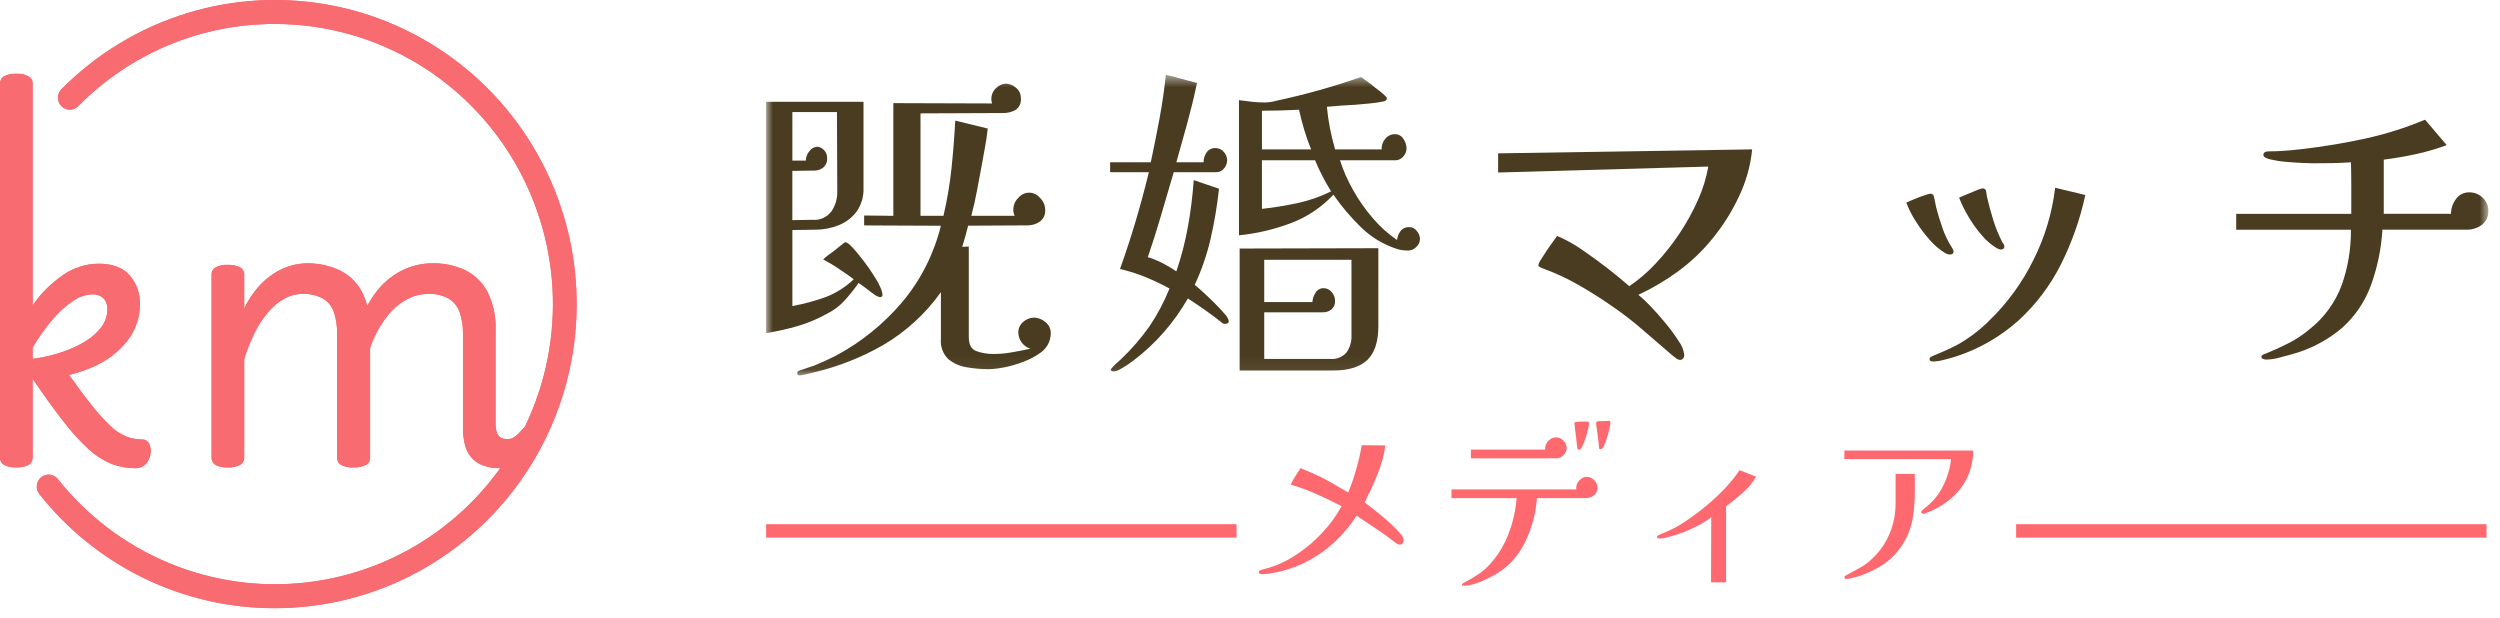
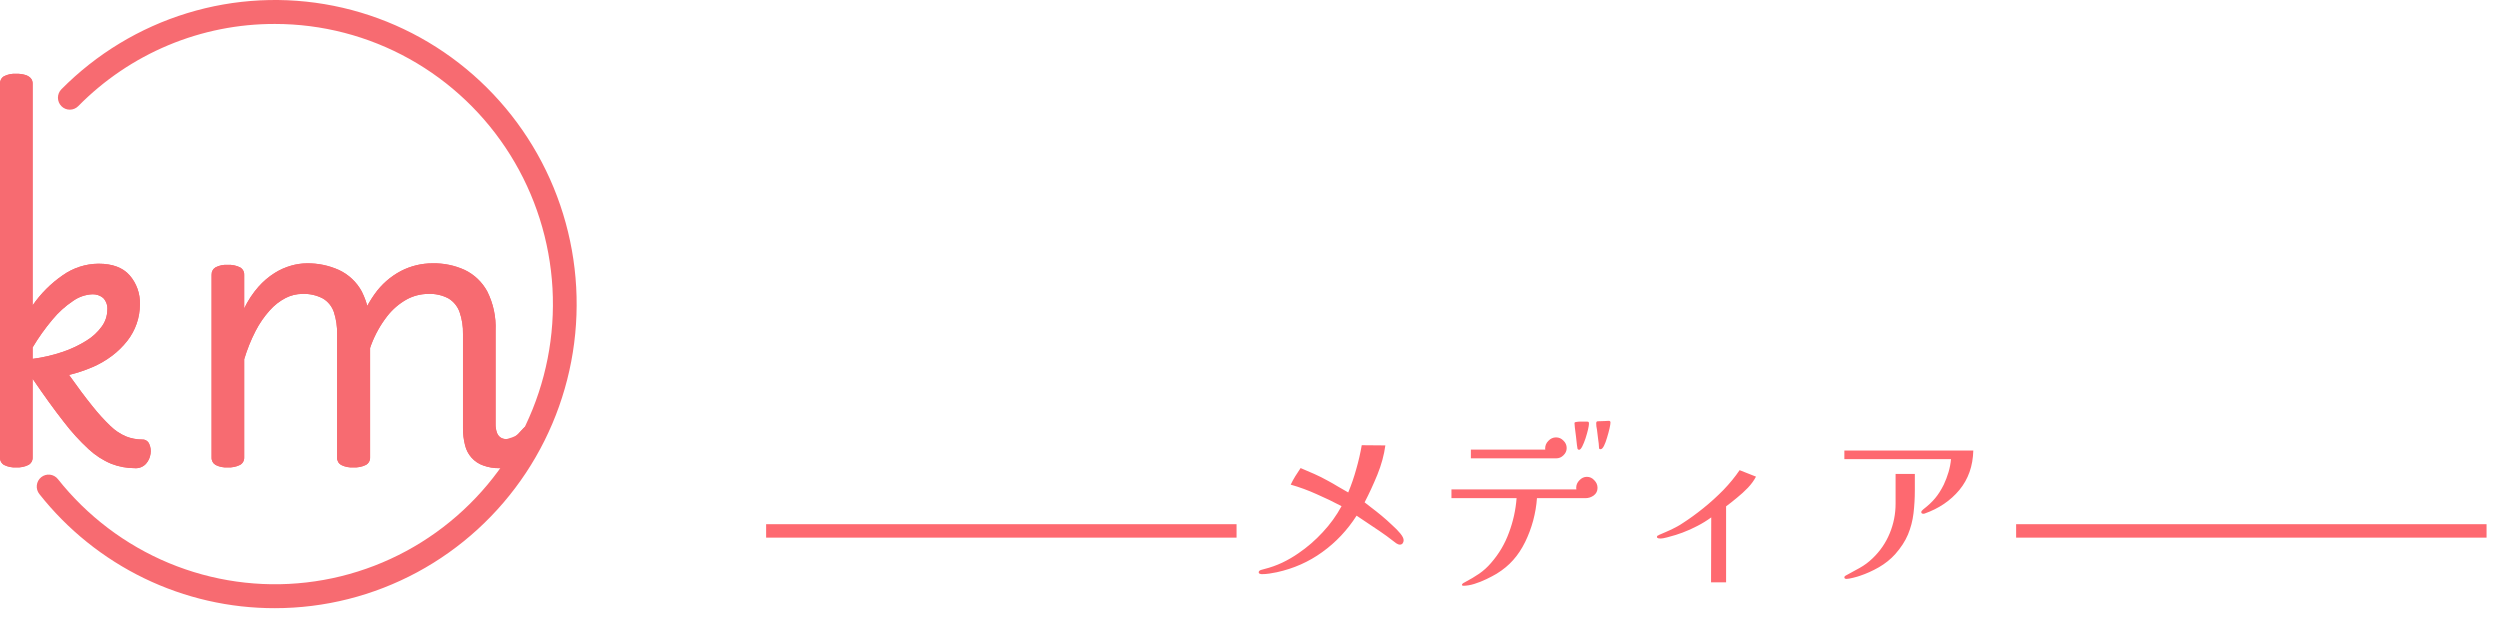
<svg xmlns="http://www.w3.org/2000/svg" width="186" height="46" viewBox="0 0 186 46" fill="none">
  <path d="M10.044 34.832C9.441 34.835 8.843 34.724 8.28 34.505C7.662 34.247 7.094 33.881 6.602 33.425C5.923 32.798 5.3 32.113 4.74 31.377C4.063 30.515 3.292 29.449 2.427 28.179V34.036C2.431 34.148 2.405 34.259 2.35 34.357C2.295 34.455 2.214 34.536 2.116 34.59C1.837 34.729 1.525 34.793 1.214 34.774C0.897 34.796 0.581 34.732 0.297 34.59C0.202 34.533 0.125 34.452 0.072 34.354C0.02 34.257 -0.005 34.147 0.001 34.036V6.229C-0.005 6.118 0.02 6.008 0.072 5.91C0.125 5.812 0.202 5.731 0.297 5.674C0.581 5.532 0.897 5.468 1.214 5.489C1.438 5.484 1.661 5.513 1.877 5.575C2.032 5.617 2.173 5.701 2.286 5.816C2.383 5.93 2.434 6.078 2.427 6.228V22.719C3.03 21.845 3.785 21.089 4.656 20.487C5.44 19.929 6.375 19.626 7.335 19.62C8.37 19.62 9.141 19.909 9.649 20.488C10.162 21.081 10.434 21.848 10.411 22.635C10.411 23.123 10.33 23.609 10.171 24.071C10.009 24.538 9.771 24.976 9.466 25.364C9.142 25.775 8.767 26.143 8.351 26.459C7.898 26.802 7.406 27.089 6.884 27.312C6.318 27.556 5.733 27.75 5.135 27.895C5.793 28.823 6.372 29.596 6.87 30.212C7.283 30.735 7.731 31.229 8.21 31.69C8.548 32.022 8.945 32.288 9.38 32.472C9.762 32.623 10.169 32.7 10.579 32.699C10.689 32.693 10.798 32.721 10.891 32.78C10.985 32.839 11.058 32.925 11.101 33.026C11.206 33.257 11.241 33.515 11.2 33.765C11.162 34.04 11.044 34.297 10.861 34.505C10.758 34.617 10.63 34.704 10.489 34.761C10.347 34.818 10.195 34.842 10.043 34.832M2.427 26.7C3.195 26.601 3.951 26.424 4.684 26.174C5.302 25.965 5.894 25.684 6.447 25.335C6.895 25.06 7.284 24.698 7.59 24.269C7.841 23.917 7.979 23.495 7.985 23.061C8 22.898 7.981 22.733 7.927 22.578C7.873 22.424 7.787 22.283 7.674 22.165C7.443 21.977 7.152 21.881 6.856 21.895C6.344 21.922 5.85 22.094 5.431 22.393C4.853 22.779 4.335 23.248 3.894 23.786C3.351 24.432 2.86 25.122 2.427 25.848V26.7Z" fill="#F76B71" />
-   <path d="M16.927 34.775C16.619 34.794 16.313 34.731 16.038 34.59C15.944 34.533 15.866 34.452 15.813 34.354C15.761 34.256 15.736 34.146 15.742 34.035V20.445C15.737 20.334 15.761 20.224 15.814 20.126C15.866 20.028 15.944 19.947 16.038 19.89C16.313 19.75 16.62 19.686 16.927 19.705C17.248 19.686 17.568 19.749 17.858 19.89C17.956 19.945 18.036 20.025 18.091 20.123C18.146 20.221 18.173 20.332 18.168 20.445V22.947C18.446 22.365 18.802 21.824 19.226 21.34C19.576 20.944 19.979 20.599 20.425 20.316C20.81 20.073 21.228 19.886 21.666 19.762C22.042 19.654 22.431 19.596 22.822 19.592C23.648 19.579 24.467 19.749 25.221 20.089C25.939 20.424 26.532 20.982 26.913 21.681C27.366 22.583 27.579 23.587 27.534 24.596V34.035C27.539 34.147 27.512 34.259 27.457 34.357C27.402 34.455 27.321 34.535 27.224 34.589C26.934 34.731 26.614 34.794 26.293 34.774C25.976 34.796 25.659 34.732 25.375 34.589C25.281 34.533 25.203 34.451 25.151 34.354C25.099 34.256 25.074 34.146 25.08 34.035V24.852C25.093 24.297 25.012 23.744 24.84 23.216C24.696 22.792 24.406 22.434 24.022 22.207C23.548 21.959 23.017 21.841 22.484 21.866C22.058 21.869 21.638 21.971 21.257 22.165C20.809 22.397 20.408 22.71 20.072 23.088C19.655 23.552 19.299 24.068 19.014 24.624C18.668 25.297 18.384 26.002 18.168 26.728V34.035C18.173 34.147 18.146 34.259 18.091 34.357C18.037 34.455 17.956 34.535 17.858 34.589C17.568 34.731 17.248 34.795 16.927 34.775ZM37.154 34.831C36.746 34.838 36.34 34.771 35.955 34.632C35.622 34.516 35.323 34.318 35.086 34.054C34.849 33.791 34.682 33.471 34.601 33.125C34.493 32.708 34.441 32.277 34.446 31.846V24.852C34.46 24.296 34.374 23.742 34.192 23.216C34.042 22.795 33.753 22.439 33.374 22.207C32.906 21.958 32.379 21.84 31.85 21.866C31.294 21.869 30.746 22.011 30.256 22.278C29.693 22.592 29.199 23.018 28.803 23.529C28.305 24.171 27.906 24.885 27.619 25.647C27.25 26.611 26.985 27.612 26.829 28.633H26.039C26.019 27.312 26.185 25.996 26.533 24.723C26.811 23.703 27.264 22.741 27.873 21.88C28.383 21.159 29.055 20.57 29.834 20.16C30.563 19.784 31.37 19.589 32.189 19.591C33.015 19.575 33.834 19.745 34.587 20.089C35.293 20.431 35.875 20.988 36.251 21.681C36.703 22.583 36.917 23.587 36.871 24.596V31.533C36.864 31.755 36.898 31.977 36.97 32.187C37.02 32.338 37.12 32.468 37.252 32.557C37.384 32.635 37.536 32.675 37.69 32.67C37.86 32.678 38.029 32.644 38.183 32.571C38.319 32.495 38.442 32.399 38.55 32.287C38.672 32.164 38.809 32.017 38.959 31.846C39.016 31.79 39.085 31.748 39.161 31.726C39.238 31.704 39.319 31.701 39.396 31.718C39.604 31.762 39.795 31.866 39.946 32.017C40.092 32.143 40.196 32.312 40.242 32.5C40.29 32.683 40.265 32.877 40.172 33.04C39.964 33.401 39.697 33.723 39.382 33.993C39.073 34.261 38.719 34.473 38.338 34.618C37.959 34.761 37.558 34.834 37.154 34.832" fill="#F76B71" />
+   <path d="M16.927 34.775C16.619 34.794 16.313 34.731 16.038 34.59C15.944 34.533 15.866 34.452 15.813 34.354C15.761 34.256 15.736 34.146 15.742 34.035V20.445C15.737 20.334 15.761 20.224 15.814 20.126C15.866 20.028 15.944 19.947 16.038 19.89C16.313 19.75 16.62 19.686 16.927 19.705C17.248 19.686 17.568 19.749 17.858 19.89C17.956 19.945 18.036 20.025 18.091 20.123C18.146 20.221 18.173 20.332 18.168 20.445V22.947C18.446 22.365 18.802 21.824 19.226 21.34C19.576 20.944 19.979 20.599 20.425 20.316C20.81 20.073 21.228 19.886 21.666 19.762C22.042 19.654 22.431 19.596 22.822 19.592C23.648 19.579 24.467 19.749 25.221 20.089C25.939 20.424 26.532 20.982 26.913 21.681C27.366 22.583 27.579 23.587 27.534 24.596V34.035C27.539 34.147 27.512 34.259 27.457 34.357C27.402 34.455 27.321 34.535 27.224 34.589C26.934 34.731 26.614 34.794 26.293 34.774C25.976 34.796 25.659 34.732 25.375 34.589C25.281 34.533 25.203 34.451 25.151 34.354C25.099 34.256 25.074 34.146 25.08 34.035V24.852C25.093 24.297 25.012 23.744 24.84 23.216C24.696 22.792 24.406 22.434 24.022 22.207C23.548 21.959 23.017 21.841 22.484 21.866C22.058 21.869 21.638 21.971 21.257 22.165C20.809 22.397 20.408 22.71 20.072 23.088C19.655 23.552 19.299 24.068 19.014 24.624C18.668 25.297 18.384 26.002 18.168 26.728V34.035C18.173 34.147 18.146 34.259 18.091 34.357C18.037 34.455 17.956 34.535 17.858 34.589C17.568 34.731 17.248 34.795 16.927 34.775ZM37.154 34.831C36.746 34.838 36.34 34.771 35.955 34.632C35.622 34.516 35.323 34.318 35.086 34.054C34.849 33.791 34.682 33.471 34.601 33.125C34.493 32.708 34.441 32.277 34.446 31.846V24.852C34.46 24.296 34.374 23.742 34.192 23.216C34.042 22.795 33.753 22.439 33.374 22.207C32.906 21.958 32.379 21.84 31.85 21.866C31.294 21.869 30.746 22.011 30.256 22.278C29.693 22.592 29.199 23.018 28.803 23.529C28.305 24.171 27.906 24.885 27.619 25.647C27.25 26.611 26.985 27.612 26.829 28.633H26.039C26.019 27.312 26.185 25.996 26.533 24.723C26.811 23.703 27.264 22.741 27.873 21.88C28.383 21.159 29.055 20.57 29.834 20.16C30.563 19.784 31.37 19.589 32.189 19.591C33.015 19.575 33.834 19.745 34.587 20.089C35.293 20.431 35.875 20.988 36.251 21.681C36.703 22.583 36.917 23.587 36.871 24.596V31.533C36.864 31.755 36.898 31.977 36.97 32.187C37.02 32.338 37.12 32.468 37.252 32.557C37.384 32.635 37.536 32.675 37.69 32.67C38.319 32.495 38.442 32.399 38.55 32.287C38.672 32.164 38.809 32.017 38.959 31.846C39.016 31.79 39.085 31.748 39.161 31.726C39.238 31.704 39.319 31.701 39.396 31.718C39.604 31.762 39.795 31.866 39.946 32.017C40.092 32.143 40.196 32.312 40.242 32.5C40.29 32.683 40.265 32.877 40.172 33.04C39.964 33.401 39.697 33.723 39.382 33.993C39.073 34.261 38.719 34.473 38.338 34.618C37.959 34.761 37.558 34.834 37.154 34.832" fill="#F76B71" />
  <path d="M20.455 45.248C17.087 45.255 13.762 44.494 10.727 43.024C7.692 41.553 5.025 39.411 2.927 36.756C2.854 36.665 2.801 36.56 2.768 36.448C2.736 36.336 2.726 36.218 2.739 36.102C2.751 35.986 2.787 35.873 2.842 35.771C2.898 35.668 2.974 35.578 3.064 35.505C3.155 35.432 3.259 35.377 3.37 35.345C3.482 35.312 3.598 35.302 3.714 35.315C3.829 35.328 3.941 35.363 4.042 35.42C4.144 35.476 4.233 35.552 4.306 35.643C6.491 38.397 9.333 40.547 12.566 41.892C15.8 43.237 19.319 43.734 22.794 43.335C26.27 42.937 29.589 41.657 32.44 39.614C35.291 37.571 37.581 34.833 39.097 31.655C40.612 28.478 41.303 24.965 41.105 21.445C40.907 17.925 39.826 14.513 37.964 11.529C36.101 8.544 33.518 6.085 30.456 4.38C27.394 2.676 23.953 1.782 20.455 1.782C17.735 1.774 15.041 2.311 12.528 3.361C10.016 4.411 7.735 5.953 5.819 7.899C5.653 8.066 5.429 8.16 5.194 8.16C4.96 8.16 4.735 8.067 4.57 7.9C4.404 7.733 4.311 7.507 4.31 7.271C4.31 7.035 4.403 6.808 4.568 6.641C7.177 4.007 10.39 2.062 13.922 0.979C17.455 -0.104 21.198 -0.292 24.82 0.432C28.442 1.155 31.831 2.768 34.687 5.127C37.542 7.487 39.776 10.519 41.191 13.957C42.605 17.395 43.157 21.131 42.796 24.834C42.435 28.538 41.173 32.095 39.123 35.189C37.072 38.284 34.295 40.821 31.039 42.576C27.783 44.33 24.147 45.248 20.455 45.248Z" fill="#F76B71" />
  <path d="M10.044 34.832C9.441 34.835 8.843 34.724 8.28 34.505C7.662 34.247 7.094 33.881 6.602 33.425C5.923 32.798 5.3 32.113 4.74 31.377C4.063 30.515 3.292 29.449 2.427 28.179V34.036C2.431 34.148 2.405 34.259 2.35 34.357C2.295 34.455 2.214 34.536 2.116 34.59C1.837 34.729 1.525 34.793 1.214 34.774C0.897 34.796 0.581 34.732 0.297 34.59C0.202 34.533 0.125 34.452 0.072 34.354C0.02 34.257 -0.005 34.147 0.001 34.036V6.229C-0.005 6.118 0.02 6.008 0.072 5.91C0.125 5.812 0.202 5.731 0.297 5.674C0.581 5.532 0.897 5.468 1.214 5.489C1.438 5.484 1.661 5.513 1.877 5.575C2.032 5.617 2.173 5.701 2.286 5.816C2.383 5.93 2.434 6.078 2.427 6.228V22.719C3.03 21.845 3.785 21.089 4.656 20.487C5.44 19.929 6.375 19.626 7.335 19.62C8.37 19.62 9.141 19.909 9.649 20.488C10.162 21.081 10.434 21.848 10.411 22.635C10.411 23.123 10.33 23.609 10.171 24.071C10.009 24.538 9.771 24.976 9.466 25.364C9.142 25.775 8.767 26.143 8.351 26.459C7.898 26.802 7.406 27.089 6.884 27.312C6.318 27.556 5.733 27.75 5.135 27.895C5.793 28.823 6.372 29.596 6.87 30.212C7.283 30.735 7.731 31.229 8.21 31.69C8.548 32.022 8.945 32.288 9.38 32.472C9.762 32.623 10.169 32.7 10.579 32.699C10.689 32.693 10.798 32.721 10.891 32.78C10.985 32.839 11.058 32.925 11.101 33.026C11.206 33.257 11.241 33.515 11.2 33.765C11.162 34.04 11.044 34.297 10.861 34.505C10.758 34.617 10.63 34.704 10.489 34.761C10.347 34.818 10.195 34.842 10.043 34.832M2.427 26.7C3.195 26.601 3.951 26.424 4.684 26.174C5.302 25.965 5.894 25.684 6.447 25.335C6.895 25.06 7.284 24.698 7.59 24.269C7.841 23.917 7.979 23.495 7.985 23.061C8 22.898 7.981 22.733 7.927 22.578C7.873 22.424 7.787 22.283 7.674 22.165C7.443 21.977 7.152 21.881 6.856 21.895C6.344 21.922 5.85 22.094 5.431 22.393C4.853 22.779 4.335 23.248 3.894 23.786C3.351 24.432 2.86 25.122 2.427 25.848V26.7Z" fill="#F76B71" />
  <path d="M16.927 34.775C16.619 34.794 16.313 34.731 16.038 34.59C15.944 34.533 15.866 34.452 15.813 34.354C15.761 34.256 15.736 34.146 15.742 34.035V20.445C15.737 20.334 15.761 20.224 15.814 20.126C15.866 20.028 15.944 19.947 16.038 19.89C16.313 19.75 16.62 19.686 16.927 19.705C17.248 19.686 17.568 19.749 17.858 19.89C17.956 19.945 18.036 20.025 18.091 20.123C18.146 20.221 18.173 20.332 18.168 20.445V22.947C18.446 22.365 18.802 21.824 19.226 21.34C19.576 20.944 19.979 20.599 20.425 20.316C20.81 20.073 21.228 19.886 21.666 19.762C22.042 19.654 22.431 19.596 22.822 19.592C23.648 19.579 24.467 19.749 25.221 20.089C25.939 20.424 26.532 20.982 26.913 21.681C27.366 22.583 27.579 23.587 27.534 24.596V34.035C27.539 34.147 27.512 34.259 27.457 34.357C27.402 34.455 27.321 34.535 27.224 34.589C26.934 34.731 26.614 34.794 26.293 34.774C25.976 34.796 25.659 34.732 25.375 34.589C25.281 34.533 25.203 34.451 25.151 34.354C25.099 34.256 25.074 34.146 25.08 34.035V24.852C25.093 24.297 25.012 23.744 24.84 23.216C24.696 22.792 24.406 22.434 24.022 22.207C23.548 21.959 23.017 21.841 22.484 21.866C22.058 21.869 21.638 21.971 21.257 22.165C20.809 22.397 20.408 22.71 20.072 23.088C19.655 23.552 19.299 24.068 19.014 24.624C18.668 25.297 18.384 26.002 18.168 26.728V34.035C18.173 34.147 18.146 34.259 18.091 34.357C18.037 34.455 17.956 34.535 17.858 34.589C17.568 34.731 17.248 34.795 16.927 34.775ZM37.154 34.831C36.746 34.838 36.34 34.771 35.955 34.632C35.622 34.516 35.323 34.318 35.086 34.054C34.849 33.791 34.682 33.471 34.601 33.125C34.493 32.708 34.441 32.277 34.446 31.846V24.852C34.46 24.296 34.374 23.742 34.192 23.216C34.042 22.795 33.753 22.439 33.374 22.207C32.906 21.958 32.379 21.84 31.85 21.866C31.294 21.869 30.746 22.011 30.256 22.278C29.693 22.592 29.199 23.018 28.803 23.529C28.305 24.171 27.906 24.885 27.619 25.647C27.25 26.611 26.985 27.612 26.829 28.633H26.039C26.019 27.312 26.185 25.996 26.533 24.723C26.811 23.703 27.264 22.741 27.873 21.88C28.383 21.159 29.055 20.57 29.834 20.16C30.563 19.784 31.37 19.589 32.189 19.591C33.015 19.575 33.834 19.745 34.587 20.089C35.293 20.431 35.875 20.988 36.251 21.681C36.703 22.583 36.917 23.587 36.871 24.596V31.533C36.864 31.755 36.898 31.977 36.97 32.187C37.02 32.338 37.12 32.468 37.252 32.557C37.384 32.635 37.536 32.675 37.69 32.67C37.86 32.678 38.029 32.644 38.183 32.571C38.319 32.495 38.442 32.399 38.55 32.287C38.672 32.164 38.809 32.017 38.959 31.846C39.016 31.79 39.085 31.748 39.161 31.726C39.238 31.704 39.319 31.701 39.396 31.718C39.604 31.762 39.795 31.866 39.946 32.017C40.092 32.143 40.196 32.312 40.242 32.5C40.29 32.683 40.265 32.877 40.172 33.04C39.964 33.401 39.697 33.723 39.382 33.993C39.073 34.261 38.719 34.473 38.338 34.618C37.959 34.761 37.558 34.834 37.154 34.832" fill="#F76B71" />
-   <path d="M20.455 45.248C17.087 45.255 13.762 44.494 10.727 43.024C7.692 41.553 5.025 39.411 2.927 36.756C2.854 36.665 2.801 36.56 2.768 36.448C2.736 36.336 2.726 36.218 2.739 36.102C2.751 35.986 2.787 35.873 2.842 35.771C2.898 35.668 2.974 35.578 3.064 35.505C3.155 35.432 3.259 35.377 3.37 35.345C3.482 35.312 3.598 35.302 3.714 35.315C3.829 35.328 3.941 35.363 4.042 35.42C4.144 35.476 4.233 35.552 4.306 35.643C6.491 38.397 9.333 40.547 12.566 41.892C15.8 43.237 19.319 43.734 22.794 43.335C26.27 42.937 29.589 41.657 32.44 39.614C35.291 37.571 37.581 34.833 39.097 31.655C40.612 28.478 41.303 24.965 41.105 21.445C40.907 17.925 39.826 14.513 37.964 11.529C36.101 8.544 33.518 6.085 30.456 4.38C27.394 2.676 23.953 1.782 20.455 1.782C17.735 1.774 15.041 2.311 12.528 3.361C10.016 4.411 7.735 5.953 5.819 7.899C5.653 8.066 5.429 8.16 5.194 8.16C4.96 8.16 4.735 8.067 4.57 7.9C4.404 7.733 4.311 7.507 4.31 7.271C4.31 7.035 4.403 6.808 4.568 6.641C7.177 4.007 10.39 2.062 13.922 0.979C17.455 -0.104 21.198 -0.292 24.82 0.432C28.442 1.155 31.831 2.768 34.687 5.127C37.542 7.487 39.776 10.519 41.191 13.957C42.605 17.395 43.157 21.131 42.796 24.834C42.435 28.538 41.173 32.095 39.123 35.189C37.072 38.284 34.295 40.821 31.039 42.576C27.783 44.33 24.147 45.248 20.455 45.248Z" fill="#F76B71" />
  <mask id="mask0_78_267" style="mask-type:luminance" maskUnits="userSpaceOnUse" x="57" y="5" width="129" height="23">
-     <path d="M185.133 5.558H57V27.933H185.133V5.558Z" fill="white" />
-   </mask>
+     </mask>
  <g mask="url(#mask0_78_267)">
    <path d="M65.66 21.934C65.66 22.049 65.595 22.106 65.465 22.106C65.371 22.091 65.279 22.057 65.197 22.008C65.131 21.975 65.07 21.934 65.014 21.885C64.95 21.831 64.881 21.781 64.809 21.738C64.663 21.623 64.512 21.509 64.358 21.393C64.204 21.278 64.045 21.163 63.882 21.049C63.554 21.52 63.196 21.968 62.808 22.389C62.459 22.767 62.046 23.08 61.588 23.311C60.88 23.71 60.13 24.028 59.352 24.258C58.579 24.482 57.794 24.658 57 24.784V7.574H64.245V13.968C64.273 14.598 64.093 15.221 63.734 15.738C63.391 16.198 62.926 16.552 62.393 16.758C61.834 16.981 61.237 17.094 60.636 17.09L58.953 17.115V22.77C59.803 22.615 60.639 22.389 61.453 22.094C62.219 21.797 62.92 21.35 63.514 20.779C63.303 20.615 63.1 20.468 62.904 20.336L62.317 19.941C62.154 19.826 61.979 19.716 61.792 19.609C61.606 19.502 61.423 19.399 61.243 19.3C61.363 19.186 61.489 19.079 61.622 18.98C61.792 18.849 61.959 18.727 62.122 18.612C62.219 18.53 62.308 18.457 62.39 18.39C62.472 18.323 62.544 18.268 62.61 18.218C62.676 18.169 62.732 18.124 62.781 18.083C62.813 18.05 62.856 18.028 62.902 18.022C63.016 18.022 63.203 18.165 63.465 18.452C63.726 18.739 64.011 19.087 64.319 19.497C64.607 19.877 64.875 20.271 65.124 20.677C65.286 20.926 65.425 21.189 65.538 21.464C65.603 21.612 65.645 21.77 65.66 21.931M62.294 14.287C62.294 13.32 62.29 12.341 62.282 11.35C62.274 10.359 62.27 9.355 62.27 8.337H58.952V11.951H59.952C59.959 11.678 60.063 11.417 60.245 11.214C60.309 11.129 60.39 11.059 60.483 11.008C60.575 10.957 60.678 10.927 60.783 10.918C60.977 10.925 61.161 11.009 61.294 11.152C61.375 11.229 61.438 11.323 61.48 11.427C61.522 11.53 61.542 11.642 61.538 11.754C61.55 11.889 61.53 12.024 61.478 12.148C61.427 12.273 61.346 12.383 61.243 12.469C61.062 12.612 60.839 12.689 60.609 12.69L58.95 12.715V16.379L60.439 16.354C60.711 16.381 60.986 16.336 61.236 16.224C61.486 16.112 61.703 15.937 61.867 15.716C62.15 15.295 62.299 14.797 62.294 14.289M78.176 24.811C78.173 25.092 78.103 25.369 77.971 25.617C77.839 25.866 77.65 26.078 77.42 26.237C77.028 26.518 76.601 26.745 76.151 26.914C75.684 27.096 75.203 27.236 74.712 27.332C74.326 27.412 73.934 27.457 73.54 27.467C73.009 27.465 72.479 27.419 71.956 27.332C71.447 27.261 70.966 27.053 70.565 26.729C70.365 26.538 70.211 26.304 70.113 26.044C70.016 25.785 69.978 25.506 70.003 25.229V21.737C68.863 23.34 67.4 24.68 65.709 25.671C64.12 26.581 62.412 27.259 60.635 27.688C60.554 27.704 60.366 27.749 60.073 27.823C59.889 27.877 59.701 27.914 59.51 27.934C59.38 27.934 59.315 27.885 59.315 27.787C59.315 27.672 59.356 27.606 59.437 27.59C59.567 27.541 59.742 27.479 59.962 27.405L60.584 27.197C61.154 26.967 61.706 26.713 62.243 26.434C64.111 25.427 65.774 24.076 67.147 22.451C68.514 20.81 69.491 18.876 70.001 16.796L64.292 16.771V16.033L66.463 16.058V7.673L73.807 7.697C73.777 7.593 73.76 7.486 73.756 7.378C73.753 7.223 73.783 7.069 73.844 6.927C73.905 6.785 73.995 6.657 74.109 6.554C74.305 6.35 74.572 6.231 74.853 6.222C75.119 6.236 75.372 6.34 75.573 6.516C75.694 6.607 75.792 6.726 75.857 6.863C75.923 7 75.955 7.151 75.951 7.303C75.973 7.474 75.947 7.648 75.876 7.804C75.805 7.961 75.691 8.094 75.548 8.188C75.267 8.339 74.952 8.416 74.633 8.41L68.485 8.435V16.058H70.193C70.466 14.895 70.666 13.717 70.791 12.529C70.913 11.358 71.007 10.173 71.072 8.974L73.487 9.564C73.438 10.039 73.369 10.51 73.28 10.978C73.19 11.445 73.105 11.916 73.024 12.392C72.91 12.998 72.796 13.605 72.683 14.211C72.569 14.817 72.43 15.432 72.268 16.055H75.489C75.422 15.917 75.389 15.766 75.391 15.612C75.388 15.441 75.421 15.272 75.489 15.115C75.556 14.958 75.656 14.818 75.782 14.703C75.879 14.587 76.001 14.493 76.139 14.43C76.276 14.366 76.426 14.334 76.577 14.335C76.728 14.336 76.877 14.371 77.014 14.437C77.15 14.502 77.271 14.597 77.367 14.715C77.491 14.829 77.59 14.967 77.658 15.122C77.726 15.276 77.762 15.443 77.762 15.612C77.776 15.784 77.746 15.956 77.673 16.111C77.6 16.267 77.488 16.4 77.347 16.498C77.087 16.673 76.782 16.767 76.469 16.768L72.029 16.792C71.963 17.071 71.894 17.334 71.822 17.579C71.749 17.825 71.671 18.087 71.59 18.366L72.078 18.341V25.081C72.078 25.639 72.269 25.987 72.651 26.126C73.054 26.269 73.48 26.34 73.907 26.336C74.341 26.335 74.773 26.299 75.2 26.227C75.64 26.153 76.128 26.059 76.664 25.944C76.414 25.867 76.194 25.714 76.033 25.507C75.871 25.299 75.777 25.047 75.763 24.784C75.753 24.619 75.784 24.455 75.852 24.305C75.92 24.155 76.023 24.024 76.153 23.923C76.374 23.741 76.648 23.637 76.933 23.628C77.237 23.639 77.529 23.751 77.763 23.948C77.896 24.047 78.003 24.177 78.076 24.326C78.148 24.476 78.183 24.642 78.177 24.808" fill="#4A3C20" />
    <path d="M91.423 23.876C91.423 24.024 91.325 24.097 91.13 24.097C91.07 24.103 91.01 24.085 90.963 24.049C90.556 23.72 90.137 23.405 89.706 23.101C89.275 22.798 88.832 22.499 88.377 22.204C87.35 24.004 85.973 25.577 84.327 26.826C84.245 26.892 84.107 26.99 83.913 27.122C83.718 27.253 83.523 27.372 83.327 27.478C83.186 27.567 83.028 27.621 82.863 27.638C82.822 27.633 82.781 27.625 82.741 27.613C82.676 27.597 82.644 27.564 82.644 27.515C82.644 27.48 82.68 27.423 82.754 27.343C82.827 27.262 82.904 27.18 82.985 27.097C83.083 27.015 83.177 26.933 83.266 26.851C83.355 26.768 83.408 26.719 83.424 26.704C84.195 25.97 84.894 25.163 85.51 24.294C86.108 23.407 86.611 22.459 87.011 21.466C86.433 21.151 85.838 20.867 85.23 20.617C84.613 20.364 83.976 20.162 83.327 20.015C83.749 18.835 84.14 17.642 84.498 16.438C84.856 15.233 85.181 14.024 85.474 12.81H82.593V12.074H85.618C85.845 11.009 86.061 9.931 86.264 8.84C86.468 7.75 86.626 6.655 86.74 5.558L89.058 6.172C88.847 7.173 88.606 8.165 88.338 9.148C88.069 10.132 87.797 11.107 87.52 12.074H89.545C89.544 11.815 89.62 11.562 89.764 11.349C89.84 11.238 89.942 11.149 90.062 11.091C90.182 11.033 90.315 11.007 90.448 11.017C90.562 11.018 90.674 11.043 90.778 11.092C90.881 11.141 90.972 11.212 91.046 11.3C91.208 11.468 91.299 11.692 91.301 11.927C91.298 12.149 91.216 12.363 91.07 12.529C91.002 12.618 90.915 12.69 90.816 12.739C90.716 12.788 90.607 12.813 90.496 12.812H87.326C87.017 13.861 86.708 14.915 86.399 15.972C86.091 17.029 85.757 18.082 85.399 19.131C85.773 19.246 86.137 19.394 86.485 19.574C86.842 19.759 87.188 19.964 87.522 20.189C87.894 19.094 88.184 17.972 88.388 16.833C88.59 15.698 88.732 14.553 88.814 13.402L90.693 14.041C90.562 15.274 90.358 16.497 90.083 17.706C89.809 18.909 89.408 20.079 88.887 21.196C89 21.278 89.191 21.442 89.46 21.688C89.729 21.933 90.014 22.204 90.314 22.499C90.615 22.794 90.875 23.073 91.095 23.335C91.251 23.483 91.364 23.669 91.424 23.876M105.647 17.778C105.644 17.89 105.619 18 105.573 18.101C105.527 18.202 105.461 18.293 105.379 18.368C105.301 18.453 105.206 18.52 105.102 18.567C104.997 18.613 104.884 18.638 104.769 18.639C104.626 18.639 104.484 18.631 104.342 18.614C104.197 18.596 104.053 18.563 103.915 18.515C102.911 18.191 101.997 17.636 101.243 16.893C100.488 16.159 99.805 15.352 99.206 14.484C98.312 15.44 97.209 16.172 95.985 16.623C94.759 17.079 93.48 17.377 92.179 17.508V7.451C92.358 7.467 92.525 7.488 92.679 7.512C92.834 7.536 92.993 7.557 93.155 7.574C93.302 7.59 93.452 7.602 93.607 7.61C93.762 7.619 93.92 7.623 94.083 7.623C94.372 7.621 94.659 7.58 94.937 7.5C97.078 7.045 99.189 6.454 101.256 5.73C101.321 5.779 101.459 5.877 101.671 6.024C101.882 6.172 102.094 6.336 102.305 6.517C102.533 6.68 102.736 6.84 102.915 6.996C103.094 7.152 103.184 7.255 103.184 7.305C103.184 7.437 103.094 7.519 102.915 7.551C102.577 7.619 102.236 7.668 101.893 7.699L100.819 7.797C100.461 7.813 100.107 7.834 99.758 7.858C99.407 7.883 99.062 7.91 98.721 7.944C98.77 8.485 98.847 9.022 98.953 9.555C99.058 10.088 99.184 10.608 99.331 11.116H102.795C102.78 10.835 102.871 10.559 103.051 10.343C103.137 10.228 103.25 10.135 103.38 10.073C103.509 10.01 103.652 9.98 103.795 9.984C103.921 9.983 104.044 10.015 104.153 10.078C104.263 10.141 104.354 10.231 104.417 10.34C104.561 10.546 104.642 10.79 104.649 11.041C104.644 11.265 104.557 11.48 104.405 11.643C104.331 11.734 104.238 11.806 104.132 11.855C104.026 11.904 103.911 11.928 103.795 11.926H99.695C99.943 12.697 100.27 13.439 100.671 14.142C101.09 14.892 101.585 15.596 102.147 16.244C102.671 16.859 103.274 17.401 103.94 17.855C103.966 17.609 104.059 17.375 104.209 17.178C104.284 17.084 104.381 17.009 104.492 16.96C104.602 16.911 104.722 16.889 104.843 16.896C104.954 16.896 105.065 16.922 105.165 16.974C105.264 17.025 105.351 17.099 105.416 17.191C105.558 17.355 105.64 17.563 105.648 17.781M102.55 24.247C102.55 25.412 102.277 26.256 101.732 26.78C101.186 27.304 100.336 27.566 99.182 27.567H92.229V18.491L102.549 18.466L102.55 24.247ZM97.547 11.115C97.353 10.64 97.182 10.156 97.036 9.664C96.89 9.172 96.76 8.672 96.646 8.164C95.751 8.213 94.832 8.238 93.889 8.238V11.114L97.547 11.115ZM99.036 14.237C98.573 13.502 98.173 12.729 97.841 11.926H93.888V15.54C94.778 15.443 95.661 15.299 96.535 15.11C97.401 14.923 98.241 14.63 99.036 14.237ZM100.549 19.327H94.059V22.474H97.645C97.654 22.232 97.73 21.998 97.865 21.798C97.924 21.688 98.013 21.597 98.12 21.534C98.228 21.471 98.35 21.439 98.474 21.441C98.592 21.44 98.708 21.466 98.814 21.517C98.919 21.568 99.012 21.643 99.084 21.736C99.239 21.913 99.326 22.14 99.328 22.375C99.336 22.494 99.317 22.614 99.273 22.724C99.228 22.835 99.16 22.934 99.073 23.014C98.883 23.168 98.644 23.247 98.401 23.236H94.059V26.704H98.963C99.189 26.727 99.418 26.695 99.63 26.611C99.842 26.528 100.031 26.395 100.183 26.224C100.444 25.847 100.573 25.393 100.549 24.933V19.327Z" fill="#4A3C20" />
    <path d="M130.361 11.114C130.238 12.345 129.899 13.544 129.361 14.655C128.835 15.776 128.171 16.825 127.385 17.778C126.655 18.677 125.815 19.479 124.884 20.163C123.948 20.852 122.947 21.445 121.896 21.934C122.205 22.19 122.499 22.465 122.774 22.758C123.149 23.143 123.531 23.574 123.921 24.049C124.278 24.479 124.608 24.93 124.909 25.401C125.132 25.702 125.271 26.058 125.312 26.432C125.31 26.517 125.28 26.6 125.226 26.666C125.199 26.701 125.164 26.73 125.123 26.749C125.083 26.768 125.039 26.777 124.994 26.776C124.876 26.768 124.765 26.72 124.677 26.641C124.563 26.55 124.465 26.472 124.384 26.407C123.653 25.785 122.925 25.158 122.201 24.526C121.476 23.895 120.714 23.308 119.92 22.768C119.122 22.211 118.293 21.687 117.431 21.194C116.581 20.709 115.692 20.297 114.772 19.965C114.707 19.933 114.638 19.899 114.565 19.867C114.534 19.857 114.506 19.837 114.487 19.81C114.467 19.784 114.456 19.752 114.455 19.719C114.488 19.576 114.551 19.442 114.638 19.325C114.761 19.128 114.903 18.907 115.065 18.661C115.228 18.415 115.386 18.19 115.541 17.985C115.695 17.779 115.797 17.637 115.848 17.555C116.491 17.825 117.105 18.163 117.678 18.563C118.328 19.005 118.966 19.469 119.593 19.954C120.219 20.439 120.76 20.886 121.216 21.294C121.931 20.809 122.59 20.244 123.179 19.609C123.836 18.912 124.431 18.16 124.961 17.36C125.492 16.566 125.954 15.726 126.341 14.851C126.694 14.067 126.948 13.241 127.097 12.393L111.459 12.835V11.409L130.361 11.114Z" fill="#4A3C20" />
    <path d="M145.342 18.737C145.342 18.869 145.252 18.934 145.073 18.934C144.953 18.932 144.835 18.898 144.732 18.835C144.301 18.575 143.913 18.247 143.585 17.864C143.191 17.425 142.836 16.952 142.524 16.45C142.244 16.017 142.011 15.556 141.828 15.073C141.926 15.024 142.104 14.946 142.365 14.839C142.624 14.733 142.886 14.633 143.146 14.545C143.303 14.481 143.466 14.436 143.634 14.409C143.677 14.411 143.72 14.423 143.758 14.444C143.796 14.466 143.829 14.496 143.853 14.532C143.898 14.664 143.931 14.8 143.951 14.937C143.985 15.126 144.018 15.286 144.049 15.417C144.179 15.926 144.338 16.446 144.525 16.978C144.698 17.484 144.932 17.967 145.22 18.416C145.251 18.464 145.28 18.513 145.306 18.564C145.331 18.618 145.343 18.677 145.342 18.736M155.148 14.508C154.763 16.3 154.152 18.035 153.331 19.672C152.544 21.237 151.482 22.645 150.195 23.827C148.833 25.053 147.228 25.974 145.487 26.532C145.292 26.597 145.016 26.675 144.658 26.765C144.387 26.842 144.109 26.887 143.828 26.9C143.77 26.898 143.712 26.886 143.657 26.864C143.628 26.855 143.603 26.838 143.585 26.813C143.568 26.789 143.559 26.759 143.56 26.729C143.556 26.695 143.563 26.661 143.578 26.63C143.593 26.6 143.616 26.574 143.645 26.557C143.695 26.527 143.748 26.502 143.803 26.483C144.112 26.351 144.418 26.22 144.719 26.089C145.02 25.959 145.325 25.811 145.634 25.647C146.491 25.167 147.279 24.572 147.976 23.877C149.336 22.567 150.459 21.027 151.294 19.328C152.137 17.65 152.682 15.836 152.904 13.969L155.148 14.508ZM149.122 18.369C149.123 18.399 149.116 18.429 149.101 18.455C149.085 18.481 149.063 18.502 149.036 18.516C148.989 18.546 148.934 18.563 148.878 18.565C148.819 18.566 148.761 18.554 148.708 18.528C148.66 18.505 148.612 18.484 148.561 18.467C148.131 18.206 147.747 17.873 147.427 17.483C147.045 17.042 146.706 16.564 146.415 16.058C146.159 15.626 145.938 15.174 145.756 14.705C145.869 14.656 146.052 14.579 146.305 14.472C146.557 14.365 146.806 14.262 147.049 14.162C147.197 14.093 147.353 14.043 147.513 14.015C147.545 14.013 147.577 14.017 147.608 14.028C147.638 14.038 147.666 14.055 147.69 14.077C147.714 14.099 147.733 14.125 147.747 14.155C147.76 14.184 147.768 14.216 147.769 14.248C147.793 14.403 147.814 14.531 147.83 14.63C147.96 15.204 148.118 15.79 148.305 16.388C148.485 16.97 148.718 17.533 149.001 18.072C149.04 18.11 149.071 18.156 149.092 18.207C149.113 18.258 149.123 18.312 149.122 18.367" fill="#4A3C20" />
    <path d="M185.132 15.687C185.144 15.888 185.105 16.089 185.02 16.272C184.935 16.454 184.806 16.612 184.645 16.732C184.319 16.97 183.925 17.095 183.522 17.088H177.252C177.167 18.526 176.871 19.943 176.374 21.293C175.921 22.495 175.184 23.567 174.227 24.416C173.118 25.347 171.818 26.019 170.421 26.383C170.128 26.465 169.823 26.547 169.506 26.629C169.199 26.709 168.884 26.75 168.567 26.752C168.499 26.747 168.433 26.731 168.372 26.703C168.29 26.67 168.249 26.62 168.249 26.555C168.251 26.521 168.262 26.488 168.281 26.459C168.301 26.431 168.328 26.409 168.359 26.395C168.424 26.358 168.494 26.329 168.567 26.31C169.136 26.08 169.701 25.823 170.262 25.537C170.824 25.25 171.352 24.899 171.836 24.492C172.926 23.631 173.758 22.482 174.239 21.173C174.694 19.861 174.921 18.48 174.91 17.091H166.372V15.911H174.935V13.747C174.935 13.19 174.927 12.633 174.911 12.075C174.439 12.109 173.967 12.13 173.496 12.136C173.024 12.143 172.553 12.147 172.081 12.148C171.95 12.148 171.69 12.14 171.3 12.124C170.91 12.107 170.491 12.079 170.044 12.038C169.653 12.006 169.266 11.944 168.885 11.853C168.559 11.771 168.397 11.665 168.397 11.534C168.393 11.492 168.402 11.45 168.421 11.413C168.441 11.376 168.47 11.345 168.507 11.325C168.577 11.284 168.657 11.263 168.739 11.263C169.161 11.263 169.584 11.247 170.008 11.214C170.431 11.182 170.854 11.141 171.276 11.091C172.838 10.911 174.391 10.653 175.936 10.318C177.472 9.985 178.975 9.512 180.425 8.904L182.036 10.797C181.284 11.076 180.514 11.301 179.73 11.47C178.941 11.642 178.148 11.777 177.352 11.876V15.908H182.353C182.354 15.513 182.482 15.129 182.719 14.814C182.831 14.653 182.981 14.522 183.156 14.434C183.331 14.347 183.524 14.304 183.719 14.31C184.087 14.307 184.441 14.448 184.707 14.704C184.845 14.827 184.955 14.978 185.028 15.148C185.102 15.318 185.138 15.502 185.134 15.687" fill="#4A3C20" />
  </g>
  <path d="M104.431 40.194C104.431 40.279 104.408 40.355 104.36 40.421C104.313 40.487 104.242 40.52 104.148 40.52C104.072 40.52 103.983 40.487 103.879 40.421C103.756 40.336 103.638 40.246 103.524 40.152C103.411 40.057 103.293 39.968 103.17 39.883C102.802 39.618 102.429 39.363 102.051 39.117C101.682 38.862 101.309 38.612 100.931 38.366C100.242 39.443 99.391 40.346 98.381 41.073C97.379 41.8 96.25 42.301 94.994 42.575C94.814 42.613 94.63 42.646 94.441 42.674C94.252 42.702 94.064 42.717 93.875 42.717C93.837 42.717 93.79 42.707 93.733 42.688C93.676 42.669 93.648 42.632 93.648 42.575C93.648 42.499 93.704 42.443 93.818 42.405C93.931 42.367 94.016 42.343 94.073 42.334C94.526 42.221 94.966 42.065 95.391 41.866C95.825 41.659 96.231 41.422 96.609 41.158C97.261 40.714 97.861 40.194 98.409 39.599C98.966 39.004 99.434 38.357 99.812 37.658C99.207 37.337 98.588 37.039 97.956 36.765C97.332 36.482 96.69 36.246 96.028 36.057C96.132 35.839 96.246 35.632 96.368 35.433C96.501 35.225 96.633 35.022 96.765 34.824C97.105 34.966 97.445 35.112 97.785 35.263C98.126 35.414 98.456 35.58 98.777 35.759C99.042 35.901 99.297 36.047 99.543 36.198C99.798 36.34 100.053 36.486 100.308 36.638C100.544 36.071 100.742 35.495 100.903 34.909C101.073 34.323 101.21 33.728 101.314 33.123L103.071 33.138C102.976 33.846 102.778 34.574 102.476 35.32C102.173 36.057 101.857 36.742 101.526 37.374C101.64 37.459 101.81 37.592 102.036 37.771C102.263 37.941 102.514 38.14 102.788 38.366C103.061 38.593 103.321 38.825 103.567 39.061C103.822 39.288 104.03 39.5 104.19 39.698C104.351 39.897 104.431 40.062 104.431 40.194ZM118.856 36.298C118.856 36.534 118.762 36.723 118.573 36.864C118.384 36.997 118.181 37.063 117.964 37.063H114.35C114.312 37.611 114.218 38.168 114.067 38.735C113.916 39.292 113.717 39.821 113.472 40.322C113.217 40.841 112.919 41.29 112.579 41.668C112.248 42.046 111.837 42.386 111.346 42.688C111.138 42.811 110.888 42.943 110.595 43.085C110.302 43.227 110.005 43.345 109.702 43.439C109.4 43.534 109.126 43.581 108.881 43.581C108.862 43.581 108.838 43.576 108.81 43.567C108.781 43.557 108.767 43.538 108.767 43.51C108.767 43.472 108.8 43.43 108.866 43.383C108.933 43.345 108.985 43.316 109.022 43.298C109.381 43.109 109.721 42.906 110.043 42.688C110.373 42.462 110.671 42.192 110.935 41.881C111.521 41.21 111.965 40.459 112.267 39.627C112.579 38.796 112.768 37.941 112.834 37.063H107.988V36.411H117.283C117.274 36.383 117.269 36.345 117.269 36.298C117.269 36.08 117.35 35.891 117.51 35.731C117.671 35.561 117.855 35.476 118.063 35.476C118.28 35.476 118.464 35.561 118.615 35.731C118.776 35.891 118.856 36.08 118.856 36.298ZM116.561 33.336C116.561 33.544 116.48 33.723 116.32 33.874C116.169 34.026 115.989 34.101 115.781 34.101H109.433V33.449H114.974C114.974 33.431 114.969 33.416 114.96 33.407C114.96 33.388 114.96 33.374 114.96 33.364C114.96 33.147 115.04 32.958 115.2 32.798C115.361 32.628 115.55 32.542 115.767 32.542C115.984 32.542 116.169 32.623 116.32 32.783C116.48 32.935 116.561 33.119 116.561 33.336ZM118.219 31.537C118.219 31.612 118.195 31.754 118.148 31.962C118.101 32.16 118.039 32.377 117.964 32.613C117.888 32.84 117.808 33.038 117.723 33.209C117.638 33.379 117.557 33.464 117.482 33.464C117.435 33.464 117.397 33.44 117.368 33.393C117.368 33.393 117.354 33.303 117.326 33.123C117.307 32.944 117.283 32.731 117.255 32.486C117.227 32.24 117.198 32.018 117.17 31.82C117.151 31.622 117.142 31.508 117.142 31.48C117.142 31.433 117.184 31.404 117.269 31.395C117.364 31.376 117.463 31.366 117.567 31.366C117.671 31.366 117.737 31.366 117.765 31.366H118.049C118.124 31.366 118.171 31.376 118.19 31.395C118.209 31.414 118.219 31.461 118.219 31.537ZM119.82 31.437C119.82 31.513 119.796 31.659 119.749 31.877C119.702 32.084 119.64 32.311 119.565 32.557C119.499 32.793 119.423 32.996 119.338 33.166C119.253 33.336 119.168 33.421 119.083 33.421C119.017 33.421 118.979 33.398 118.97 33.35C118.96 33.114 118.937 32.883 118.899 32.656C118.87 32.429 118.842 32.198 118.814 31.962C118.804 31.886 118.79 31.806 118.771 31.721C118.762 31.636 118.757 31.555 118.757 31.48C118.757 31.414 118.781 31.371 118.828 31.352C118.837 31.343 118.904 31.338 119.026 31.338C119.159 31.329 119.291 31.324 119.423 31.324C119.565 31.314 119.655 31.31 119.692 31.31C119.777 31.31 119.82 31.352 119.82 31.437ZM130.646 35.462C130.504 35.736 130.306 36.01 130.051 36.283C129.796 36.548 129.522 36.798 129.229 37.034C128.945 37.271 128.676 37.483 128.421 37.672V43.326H127.302L127.316 38.494C126.995 38.73 126.65 38.943 126.281 39.132C125.922 39.321 125.554 39.486 125.176 39.627C125.072 39.665 124.907 39.722 124.68 39.798C124.463 39.864 124.246 39.925 124.028 39.982C123.811 40.038 123.655 40.067 123.561 40.067C123.523 40.067 123.466 40.062 123.391 40.053C123.315 40.034 123.277 40.001 123.277 39.953C123.277 39.887 123.315 39.845 123.391 39.826C123.447 39.788 123.495 39.764 123.532 39.755C123.674 39.689 123.816 39.627 123.957 39.571C124.099 39.514 124.236 39.453 124.368 39.387C124.51 39.311 124.647 39.24 124.779 39.174C124.921 39.099 125.053 39.018 125.176 38.933C125.677 38.612 126.192 38.239 126.721 37.814C127.25 37.389 127.75 36.935 128.223 36.453C128.695 35.962 129.096 35.471 129.427 34.98L130.646 35.462ZM142.464 36.468C142.464 37.072 142.43 37.648 142.364 38.196C142.298 38.744 142.161 39.269 141.953 39.769C141.746 40.261 141.429 40.747 141.004 41.229C140.664 41.607 140.258 41.932 139.785 42.206C139.322 42.471 138.85 42.684 138.368 42.844C138.264 42.882 138.099 42.929 137.872 42.986C137.646 43.042 137.48 43.071 137.376 43.071C137.339 43.071 137.301 43.061 137.263 43.042C137.235 43.024 137.221 42.995 137.221 42.958C137.221 42.901 137.258 42.854 137.334 42.816C137.693 42.627 138.038 42.438 138.368 42.249C138.708 42.06 139.025 41.824 139.318 41.541C139.875 41.011 140.3 40.393 140.593 39.684C140.886 38.976 141.032 38.239 141.032 37.474V35.263H142.464V36.468ZM146.814 33.52C146.785 34.673 146.441 35.651 145.779 36.453C145.118 37.247 144.254 37.833 143.186 38.211C143.167 38.22 143.139 38.225 143.101 38.225C143.063 38.225 143.026 38.215 142.988 38.196C142.959 38.178 142.945 38.149 142.945 38.111C142.945 38.064 142.955 38.031 142.974 38.012C142.993 37.993 143.016 37.97 143.044 37.941C143.054 37.932 143.059 37.927 143.059 37.927C143.068 37.918 143.078 37.908 143.087 37.899C143.455 37.615 143.748 37.341 143.966 37.077C144.192 36.812 144.41 36.472 144.617 36.057C144.759 35.754 144.877 35.443 144.972 35.121C145.066 34.8 145.127 34.479 145.156 34.158H137.221V33.52H146.814Z" fill="#FE6970" />
  <line x1="57" y1="39.5" x2="92" y2="39.5" stroke="#FE6970" />
  <line x1="150" y1="39.5" x2="185" y2="39.5" stroke="#FE6970" />
</svg>